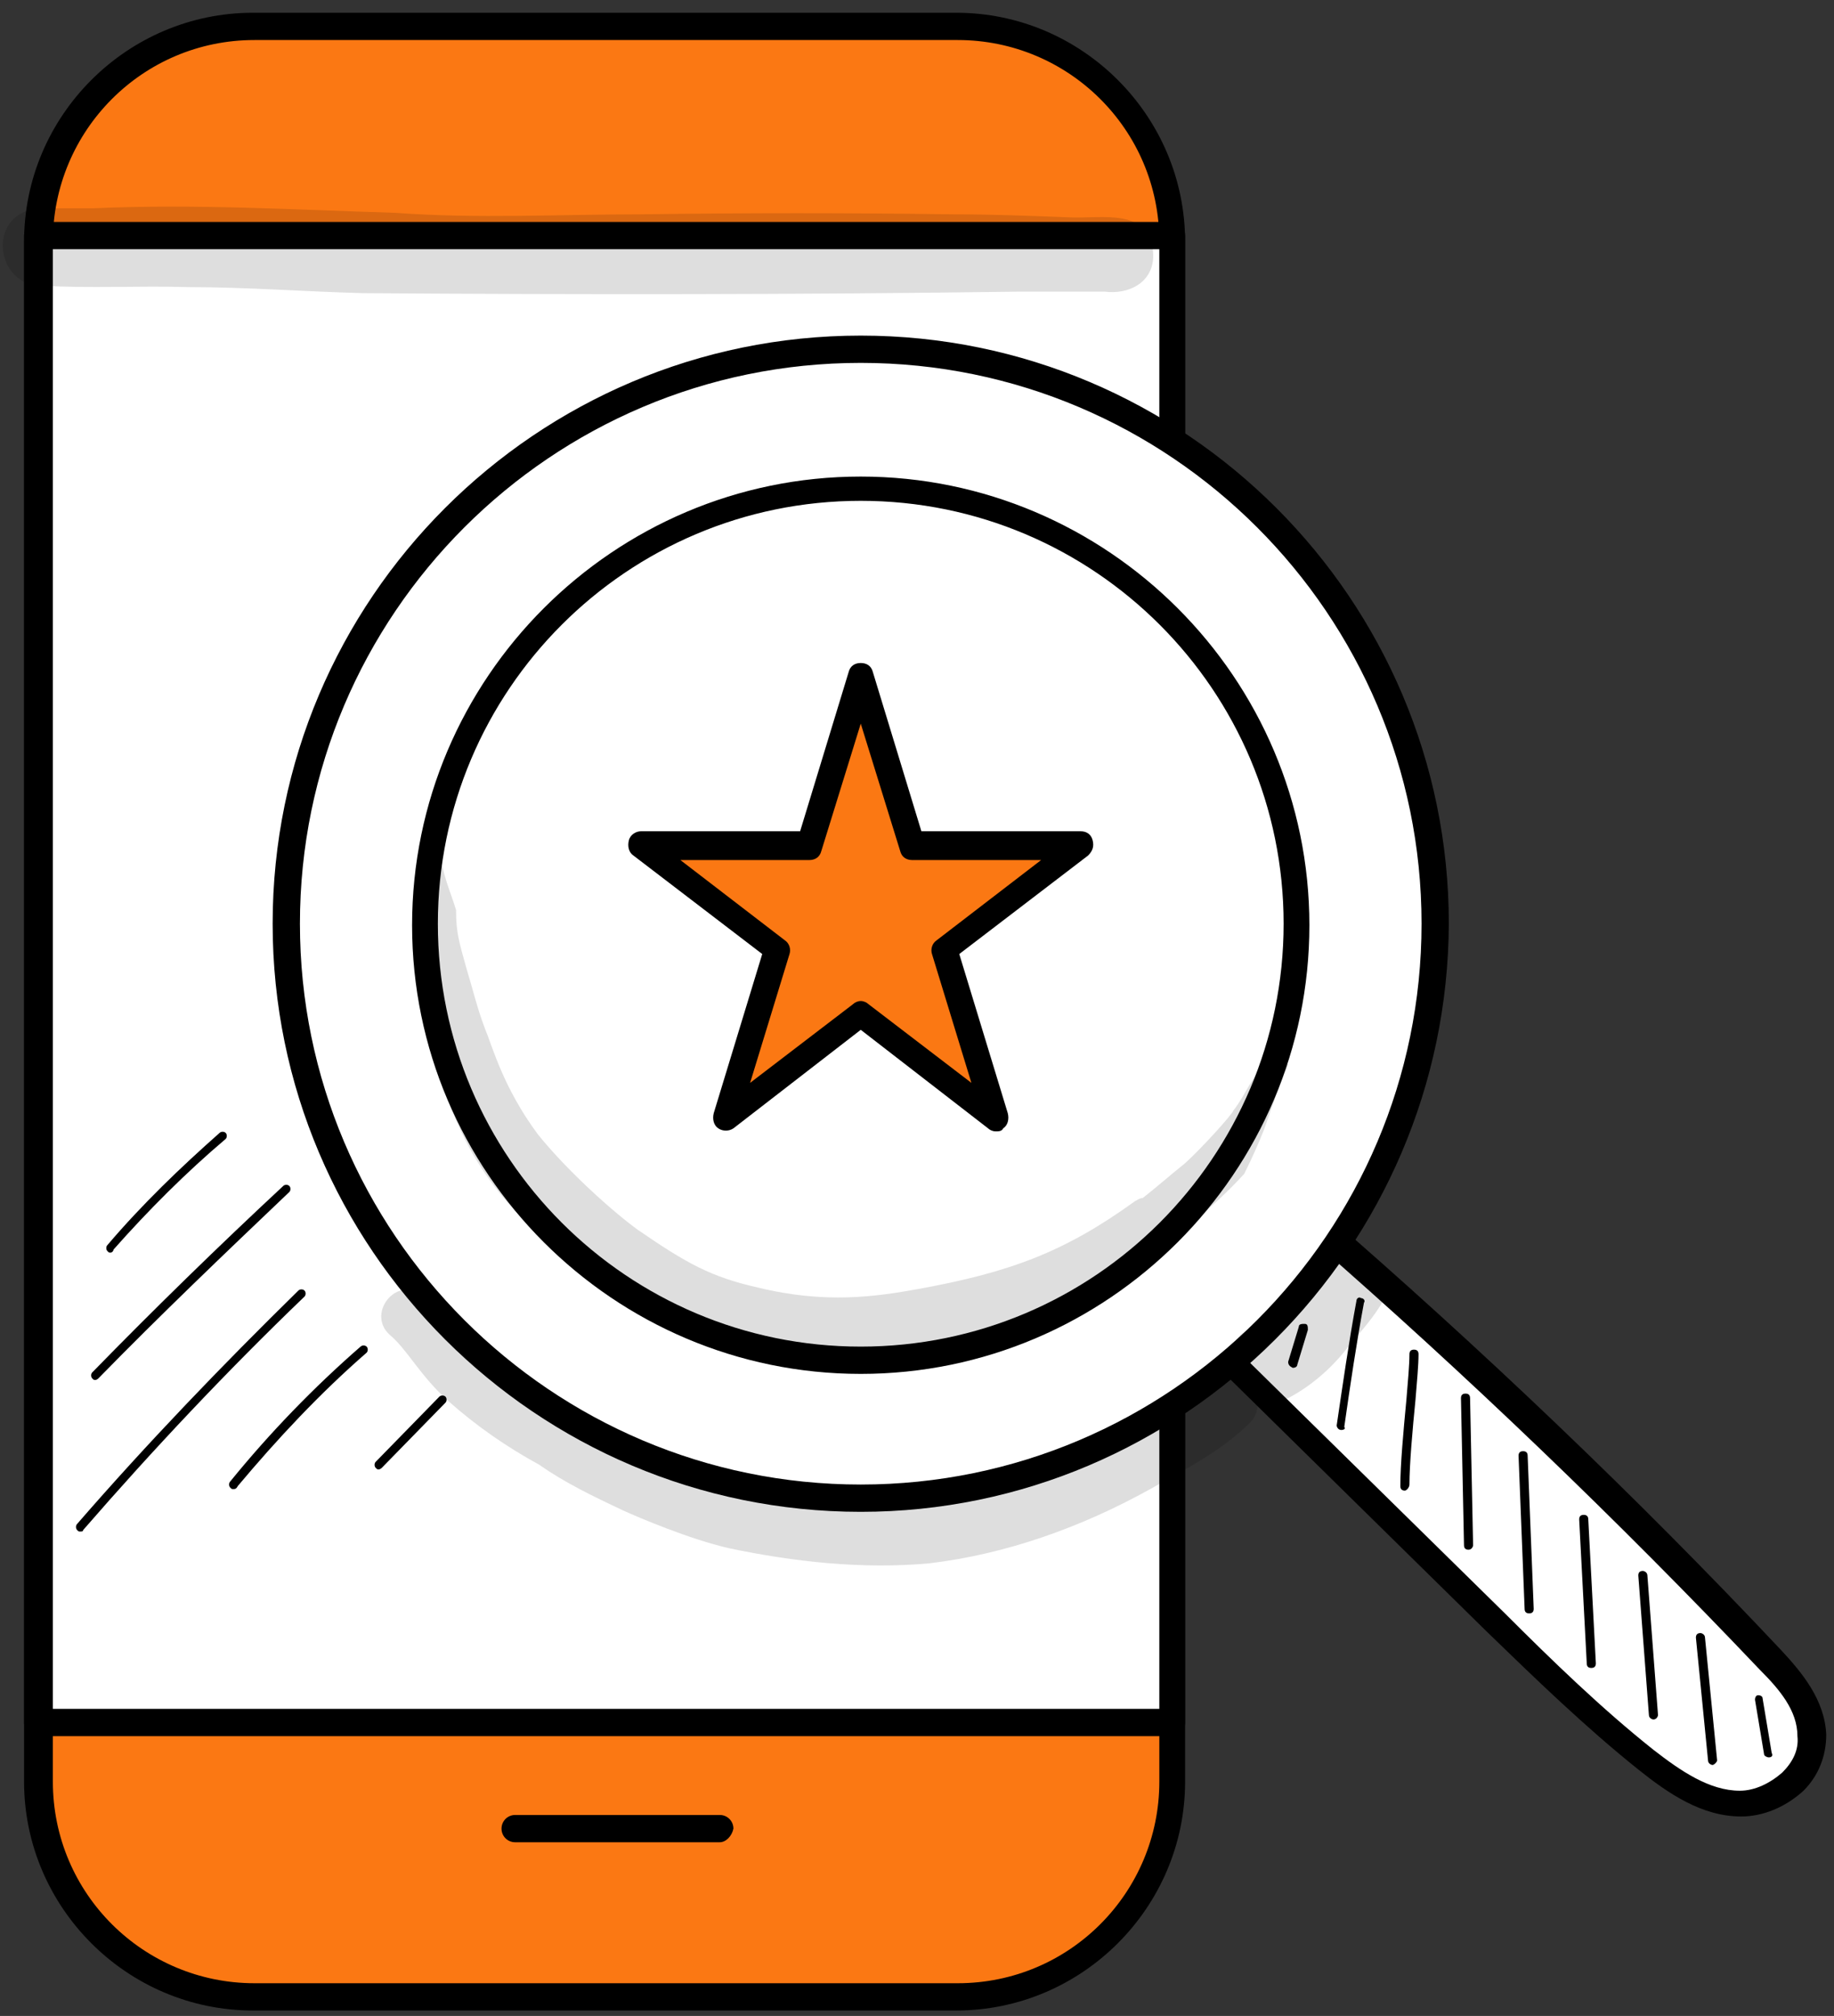
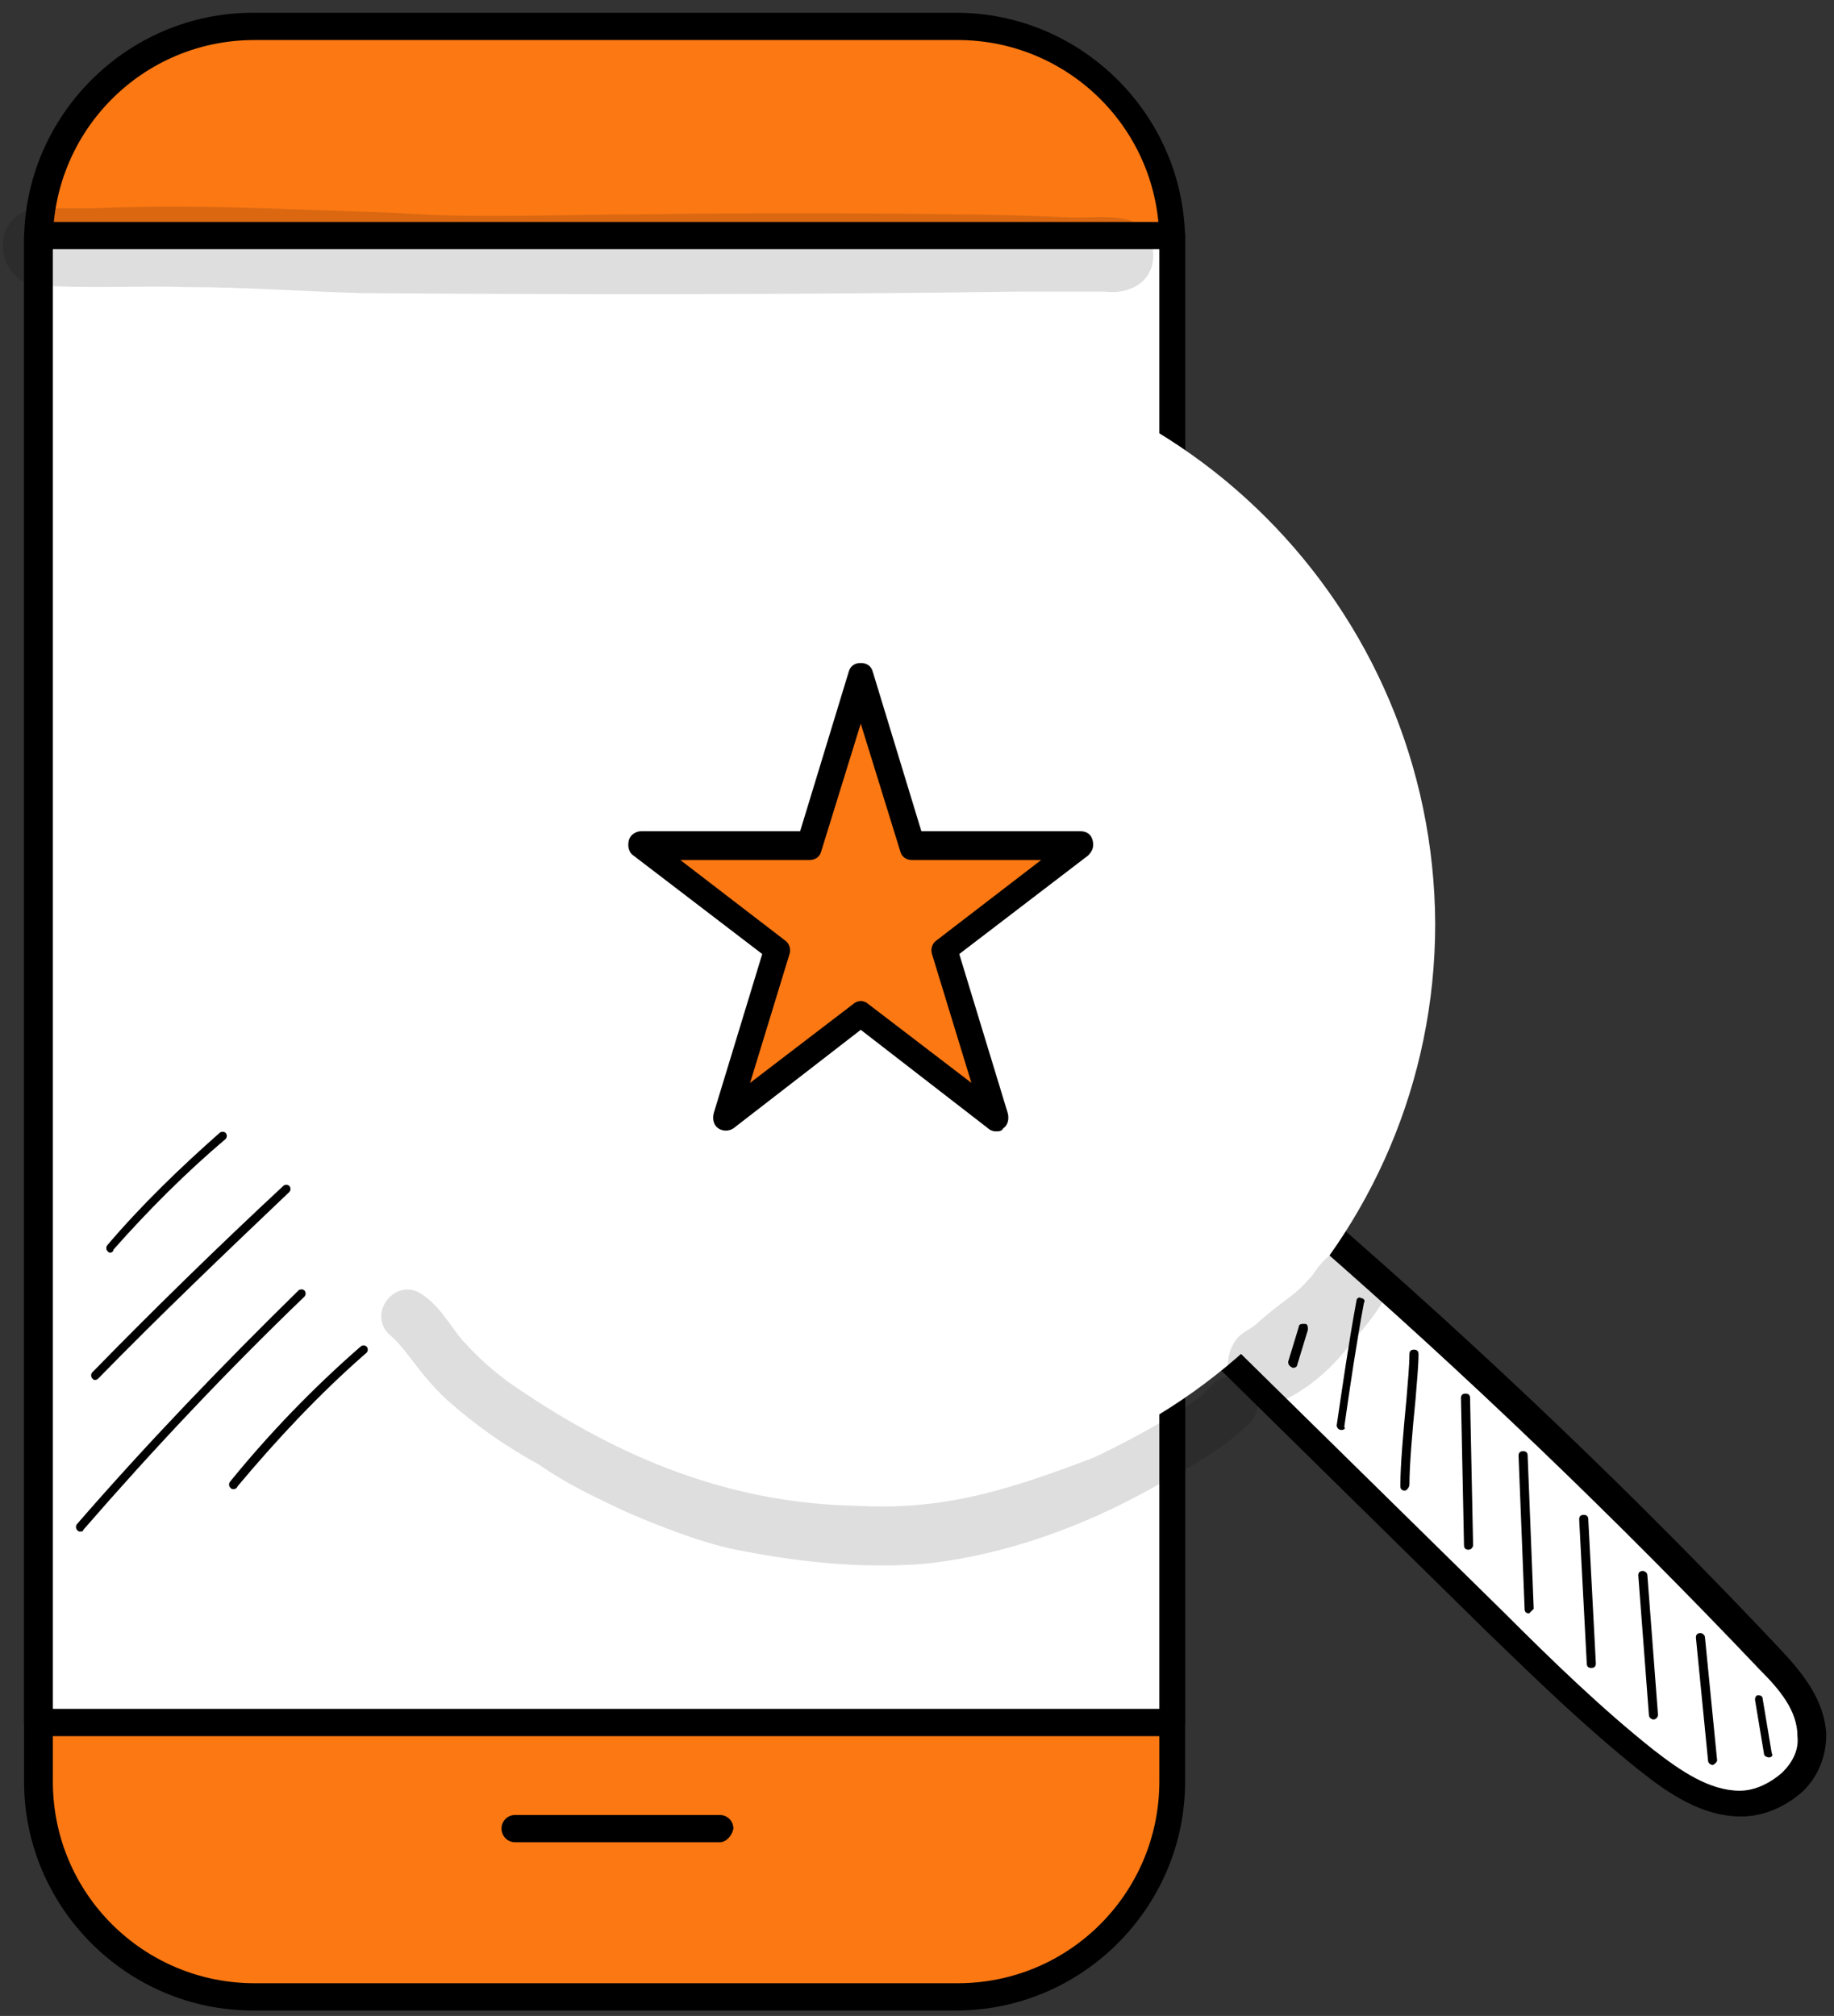
<svg xmlns="http://www.w3.org/2000/svg" width="121" height="133" viewBox="0 0 121 133" fill="none">
  <rect x="0" y="0" width="121" height="133" fill="#333333" stroke="none" />
  <path d="M2.588 117.441V16.041C2.588 8.141 8.988 1.741 16.888 1.741H62.988C70.888 1.741 77.288 8.141 77.288 16.041V117.441C77.288 125.341 70.888 131.741 62.988 131.741H16.888C8.988 131.741 2.588 125.341 2.588 117.441Z" fill="#FB7813" />
  <path d="M63.088 132.641H16.688C8.388 132.641 1.588 125.841 1.588 117.541V15.941C1.588 7.641 8.388 0.841 16.688 0.841H63.088C71.388 0.841 78.188 7.641 78.188 15.941V117.541C78.188 125.841 71.388 132.641 63.088 132.641ZM16.788 2.641C9.388 2.641 3.488 8.641 3.488 15.941V117.541C3.488 124.941 9.488 130.841 16.788 130.841H63.188C70.588 130.841 76.488 124.841 76.488 117.541V15.941C76.488 8.541 70.488 2.641 63.188 2.641H16.788Z" fill="black" />
  <path d="M77.388 15.541H2.588V113.641H77.388V15.541Z" fill="white" />
  <path d="M77.288 114.541H2.488C1.988 114.541 1.588 114.141 1.588 113.641V15.541C1.588 15.041 1.988 14.641 2.488 14.641H77.288C77.788 14.641 78.188 15.041 78.188 15.541V113.641C78.188 114.141 77.788 114.541 77.288 114.541ZM3.488 112.741H76.488V16.441H3.488V112.741Z" fill="black" />
  <path d="M47.488 121.541H33.988C33.488 121.541 33.088 121.141 33.088 120.641C33.088 120.141 33.488 119.741 33.988 119.741H47.488C47.988 119.741 48.388 120.141 48.388 120.641C48.288 121.141 47.888 121.541 47.488 121.541Z" fill="black" />
  <g opacity="0.129">
    <path d="M70.588 14.341C67.988 14.241 65.488 14.141 62.888 14.141C55.988 14.041 49.188 14.041 42.288 14.141C36.888 14.141 31.488 14.441 26.088 14.041C19.488 13.841 12.888 13.441 6.188 13.741C5.288 13.741 4.288 13.741 3.388 13.741C2.788 13.741 2.188 13.641 1.688 13.941C-0.812 14.941 -0.012 18.841 2.688 18.841C5.888 19.041 9.188 18.841 12.388 18.941C16.288 18.941 20.088 19.241 23.988 19.341C38.388 19.441 52.788 19.441 67.188 19.241C69.088 19.241 70.988 19.241 72.888 19.241C74.488 19.441 76.088 18.641 76.088 16.841C75.988 13.641 72.688 14.441 70.588 14.341Z" fill="black" />
  </g>
  <path d="M80.488 89.141C86.588 95.141 92.588 101.141 98.688 107.041C101.888 110.241 105.088 113.341 108.588 116.141C110.488 117.641 112.588 119.041 114.888 119.041C117.188 119.041 119.588 117.141 119.588 114.541C119.588 112.541 118.188 110.941 116.888 109.541C107.188 99.341 97.088 89.641 86.588 80.541C84.688 83.341 82.788 86.141 80.488 89.141Z" fill="white" />
  <path d="M114.888 119.841C112.288 119.841 110.088 118.341 108.088 116.741C104.588 113.941 101.288 110.741 98.088 107.641L79.888 89.741C79.588 89.441 79.588 88.941 79.788 88.641C82.088 85.641 83.988 82.741 85.888 80.041C85.988 79.841 86.288 79.741 86.488 79.641C86.688 79.641 86.988 79.641 87.188 79.841C97.688 88.941 107.888 98.641 117.488 108.841C118.888 110.341 120.388 112.141 120.488 114.441C120.488 115.841 119.988 117.141 118.988 118.141C117.788 119.241 116.288 119.841 114.888 119.841ZM81.588 89.041L99.288 106.441C102.388 109.541 105.688 112.741 109.088 115.441C110.888 116.841 112.788 118.141 114.788 118.141C115.788 118.141 116.788 117.641 117.588 116.941C118.288 116.241 118.688 115.441 118.588 114.541C118.588 112.841 117.388 111.441 116.088 110.141C106.688 100.241 96.788 90.741 86.588 81.841C85.188 84.141 83.488 86.541 81.588 89.041Z" fill="black" />
  <path d="M56.789 23.041C35.889 23.041 18.889 40.041 18.889 60.941C18.889 81.841 35.889 98.841 56.789 98.841C77.689 98.841 94.689 81.841 94.689 60.941C94.589 40.041 77.689 23.041 56.789 23.041ZM56.789 89.741C40.889 89.741 27.989 76.841 27.989 60.941C27.989 45.041 40.889 32.141 56.789 32.141C72.689 32.141 85.589 45.041 85.589 60.941C85.489 76.841 72.689 89.741 56.789 89.741ZM56.789 89.741C40.889 89.741 27.989 76.841 27.989 60.941C27.989 45.041 40.889 32.141 56.789 32.141C72.689 32.141 85.589 45.041 85.589 60.941C85.489 76.841 72.689 89.741 56.789 89.741Z" fill="white" />
-   <path d="M56.788 99.741C35.388 99.741 17.988 82.341 17.988 60.941C17.988 39.541 35.388 22.141 56.788 22.141C78.188 22.141 95.588 39.541 95.588 60.941C95.488 82.341 78.088 99.741 56.788 99.741ZM56.788 23.941C36.388 23.941 19.788 40.541 19.788 60.941C19.788 81.341 36.388 97.941 56.788 97.941C77.188 97.941 93.788 81.341 93.788 60.941C93.788 40.541 77.188 23.941 56.788 23.941ZM56.788 90.641C40.488 90.641 27.188 77.341 27.188 61.041C27.188 44.741 40.488 31.441 56.788 31.441C73.088 31.441 86.388 44.741 86.388 61.041C86.388 77.341 73.088 90.641 56.788 90.641ZM28.888 60.941C28.888 76.341 41.388 88.841 56.788 88.841C72.188 88.841 84.688 76.341 84.688 60.941C84.688 45.541 72.188 33.041 56.788 33.041C41.388 33.041 28.888 45.541 28.888 60.941Z" fill="black" />
  <path d="M85.288 90.241C85.088 90.141 84.988 90.041 84.988 89.841L85.688 87.541C85.688 87.341 85.888 87.341 86.088 87.341C86.288 87.341 86.288 87.541 86.288 87.741L85.588 90.041C85.588 90.141 85.488 90.241 85.288 90.241Z" fill="black" />
  <path d="M88.489 94.341C88.288 94.341 88.189 94.141 88.189 94.041C88.588 91.341 88.989 88.541 89.489 85.841C89.489 85.641 89.689 85.541 89.788 85.641C89.989 85.641 90.088 85.841 89.989 85.941C89.489 88.641 89.088 91.341 88.689 94.141C88.788 94.241 88.689 94.341 88.489 94.341Z" fill="black" />
  <path d="M92.689 98.341C92.489 98.341 92.389 98.241 92.389 98.041C92.389 96.641 92.589 94.441 92.789 92.341C92.889 91.141 92.989 90.041 92.989 89.341C92.989 89.141 93.089 89.041 93.289 89.041C93.489 89.041 93.589 89.141 93.589 89.341C93.589 90.041 93.489 91.141 93.389 92.341C93.189 94.341 92.989 96.641 92.989 97.941C92.989 98.141 92.789 98.341 92.689 98.341Z" fill="black" />
  <path d="M96.889 102.241C96.689 102.241 96.589 102.141 96.589 101.941L96.389 92.241C96.389 92.041 96.489 91.941 96.689 91.941C96.889 91.941 96.989 92.041 96.989 92.241L97.189 101.941C97.189 102.041 97.089 102.241 96.889 102.241Z" fill="black" />
-   <path d="M100.888 106.441C100.688 106.441 100.588 106.341 100.588 106.141L100.188 96.041C100.188 95.841 100.288 95.741 100.488 95.741C100.688 95.741 100.788 95.841 100.788 96.041L101.188 106.141C101.188 106.341 101.088 106.441 100.888 106.441Z" fill="black" />
+   <path d="M100.888 106.441C100.688 106.441 100.588 106.341 100.588 106.141L100.188 96.041C100.188 95.841 100.288 95.741 100.488 95.741C100.688 95.741 100.788 95.841 100.788 96.041L101.188 106.141Z" fill="black" />
  <path d="M104.988 110.041C104.788 110.041 104.688 109.941 104.688 109.741L104.188 100.241C104.188 100.041 104.288 99.941 104.488 99.941C104.688 99.941 104.788 100.041 104.788 100.241L105.288 109.741C105.288 109.941 105.188 110.041 104.988 110.041C105.088 110.041 105.088 110.041 104.988 110.041Z" fill="black" />
  <path d="M109.088 113.441C108.988 113.441 108.788 113.341 108.788 113.141L108.088 103.941C108.088 103.741 108.188 103.641 108.388 103.641C108.488 103.641 108.688 103.741 108.688 103.941L109.388 113.141C109.388 113.241 109.288 113.441 109.088 113.441Z" fill="black" />
  <path d="M112.989 116.441C112.889 116.441 112.689 116.341 112.689 116.141L111.889 108.041C111.889 107.841 111.989 107.741 112.189 107.741C112.289 107.741 112.489 107.841 112.489 108.041L113.289 116.141C113.289 116.241 113.089 116.441 112.989 116.441Z" fill="black" />
  <path d="M116.688 115.941C116.588 115.941 116.388 115.841 116.388 115.741L115.788 112.141C115.788 111.941 115.888 111.841 115.988 111.841C116.188 111.841 116.288 111.941 116.288 112.041L116.888 115.641C116.988 115.841 116.888 115.941 116.688 115.941Z" fill="black" />
  <g opacity="0.129">
-     <path d="M83.589 70.141C82.589 70.941 82.189 72.241 81.389 73.241C81.289 73.541 79.289 75.741 78.189 76.741C77.189 77.541 76.289 78.341 75.389 79.041C75.189 79.041 75.089 79.141 74.889 79.241C70.189 82.641 66.589 83.941 60.589 85.041C57.789 85.541 54.489 86.041 49.989 84.941C46.889 84.241 45.289 83.341 42.089 81.141C40.689 80.141 37.589 77.441 35.489 74.841C33.189 71.741 32.489 69.041 31.989 67.841C31.489 66.541 31.189 65.241 30.789 63.941C30.289 62.141 30.089 61.541 30.089 60.041C29.789 59.041 29.389 58.141 29.189 57.141C28.889 57.041 28.589 56.941 28.289 56.941C27.789 60.841 27.889 64.741 28.389 68.641C29.289 72.041 30.289 75.641 33.489 79.341C36.089 82.241 37.889 83.241 38.989 84.141C41.589 86.041 44.389 87.741 47.489 88.741C49.189 89.241 50.889 89.441 52.689 89.641C54.589 89.941 56.489 90.041 58.389 89.741C59.889 89.641 61.289 89.141 62.789 88.841C65.789 88.141 68.789 87.241 71.489 85.741C72.589 85.041 72.989 84.841 73.489 84.441C76.889 82.341 80.289 79.441 82.089 77.441C82.589 76.441 82.989 75.541 83.389 74.541C83.889 73.141 84.389 71.641 84.989 70.241C84.389 69.841 83.989 69.841 83.589 70.141Z" fill="black" />
-   </g>
+     </g>
  <g opacity="0.129">
    <path d="M89.688 82.441C88.288 82.041 87.288 83.041 86.588 84.141L86.488 84.241C85.188 85.741 84.888 85.541 82.788 87.441C82.388 87.741 81.888 87.941 81.588 88.341C80.988 89.141 80.888 90.041 81.188 90.841C80.688 90.841 80.188 91.041 79.788 91.541C78.788 92.541 79.288 92.041 78.488 92.641C76.688 93.941 72.188 96.241 71.688 96.341C65.888 98.541 61.888 99.641 56.388 99.341C47.488 99.141 40.088 95.741 33.488 91.141C32.288 90.241 31.188 89.241 30.288 88.141C30.388 88.241 30.488 88.341 30.588 88.541C29.688 87.441 28.888 85.941 27.588 85.241C25.888 84.441 24.288 86.741 25.688 88.041C26.888 89.041 27.688 90.741 29.588 92.441C31.388 94.041 33.388 95.441 35.588 96.641C37.288 97.841 39.188 98.741 41.088 99.641C42.188 100.141 45.488 101.541 48.088 102.141C52.388 103.041 56.888 103.541 61.288 103.141C66.388 102.541 71.388 100.741 75.888 98.241C78.188 96.941 80.588 95.741 82.488 93.841C82.888 93.441 82.988 92.941 82.988 92.441C83.588 92.641 84.288 92.541 84.988 92.241C86.688 91.341 88.088 90.041 89.188 88.541C89.888 87.741 90.588 86.941 91.188 85.941C91.888 84.641 91.188 82.841 89.688 82.441Z" fill="black" />
  </g>
  <path d="M7.288 82.641C7.188 82.641 7.188 82.641 7.088 82.541C6.988 82.441 6.988 82.241 7.088 82.141C9.388 79.441 11.888 77.041 14.488 74.741C14.588 74.641 14.788 74.641 14.888 74.741C14.988 74.841 14.988 75.041 14.888 75.141C12.288 77.341 9.788 79.841 7.488 82.441C7.488 82.541 7.388 82.641 7.288 82.641Z" fill="black" />
  <path d="M6.288 91.041C6.188 91.041 6.188 91.041 6.088 90.941C5.988 90.841 5.988 90.641 6.088 90.541C10.188 86.341 14.388 82.241 18.688 78.241C18.788 78.141 18.988 78.141 19.088 78.241C19.188 78.341 19.188 78.541 19.088 78.641C14.888 82.641 10.588 86.741 6.488 90.941C6.488 90.941 6.388 91.041 6.288 91.041Z" fill="black" />
  <path d="M5.288 101.041C5.188 101.041 5.188 101.041 5.088 100.941C4.988 100.841 4.988 100.641 5.088 100.541C9.688 95.241 14.688 90.041 19.688 85.141C19.788 85.041 19.988 85.041 20.088 85.141C20.188 85.241 20.188 85.441 20.088 85.541C14.988 90.441 10.088 95.641 5.488 100.941C5.488 101.041 5.388 101.041 5.288 101.041Z" fill="black" />
  <path d="M15.388 98.241C15.288 98.241 15.288 98.241 15.188 98.141C15.088 98.041 15.088 97.841 15.188 97.741C17.788 94.541 20.688 91.541 23.788 88.841C23.888 88.741 24.088 88.741 24.188 88.841C24.288 88.941 24.288 89.141 24.188 89.241C21.088 91.941 18.288 94.941 15.688 98.041C15.588 98.241 15.488 98.241 15.388 98.241Z" fill="black" />
-   <path d="M24.988 96.941C24.888 96.941 24.888 96.941 24.788 96.841C24.688 96.741 24.688 96.541 24.788 96.441L28.988 92.141C29.088 92.041 29.288 92.041 29.388 92.141C29.488 92.241 29.488 92.441 29.388 92.541L25.188 96.841C25.188 96.841 25.088 96.941 24.988 96.941Z" fill="black" />
  <path d="M56.788 44.741L60.188 55.841H71.288L62.288 62.741L65.689 73.841L56.788 66.941L47.788 73.841L51.188 62.741L42.188 55.841H53.288L56.788 44.741Z" fill="#FB7813" />
  <path d="M65.689 74.641C65.489 74.641 65.289 74.541 65.189 74.441L56.789 67.941L48.389 74.441C48.089 74.641 47.689 74.641 47.389 74.441C47.089 74.241 46.989 73.841 47.089 73.441L50.289 62.941L41.789 56.441C41.489 56.241 41.389 55.841 41.489 55.441C41.589 55.041 41.989 54.841 42.289 54.841H52.789L55.989 44.341C56.089 43.941 56.389 43.741 56.789 43.741C57.189 43.741 57.489 43.941 57.589 44.341L60.789 54.841H71.289C71.689 54.841 71.989 55.041 72.089 55.441C72.189 55.841 72.089 56.141 71.789 56.441L63.289 62.941L66.489 73.441C66.589 73.841 66.489 74.241 66.189 74.441C66.089 74.641 65.889 74.641 65.689 74.641ZM56.789 66.041C56.989 66.041 57.189 66.141 57.289 66.241L64.089 71.441L61.489 62.941C61.389 62.641 61.489 62.241 61.789 62.041L68.689 56.741H60.189C59.789 56.741 59.489 56.541 59.389 56.141L56.789 47.741L54.189 56.141C54.089 56.541 53.789 56.741 53.389 56.741H44.889L51.789 62.041C52.089 62.241 52.189 62.641 52.089 62.941L49.489 71.441L56.289 66.241C56.389 66.141 56.589 66.041 56.789 66.041Z" fill="black" />
</svg>